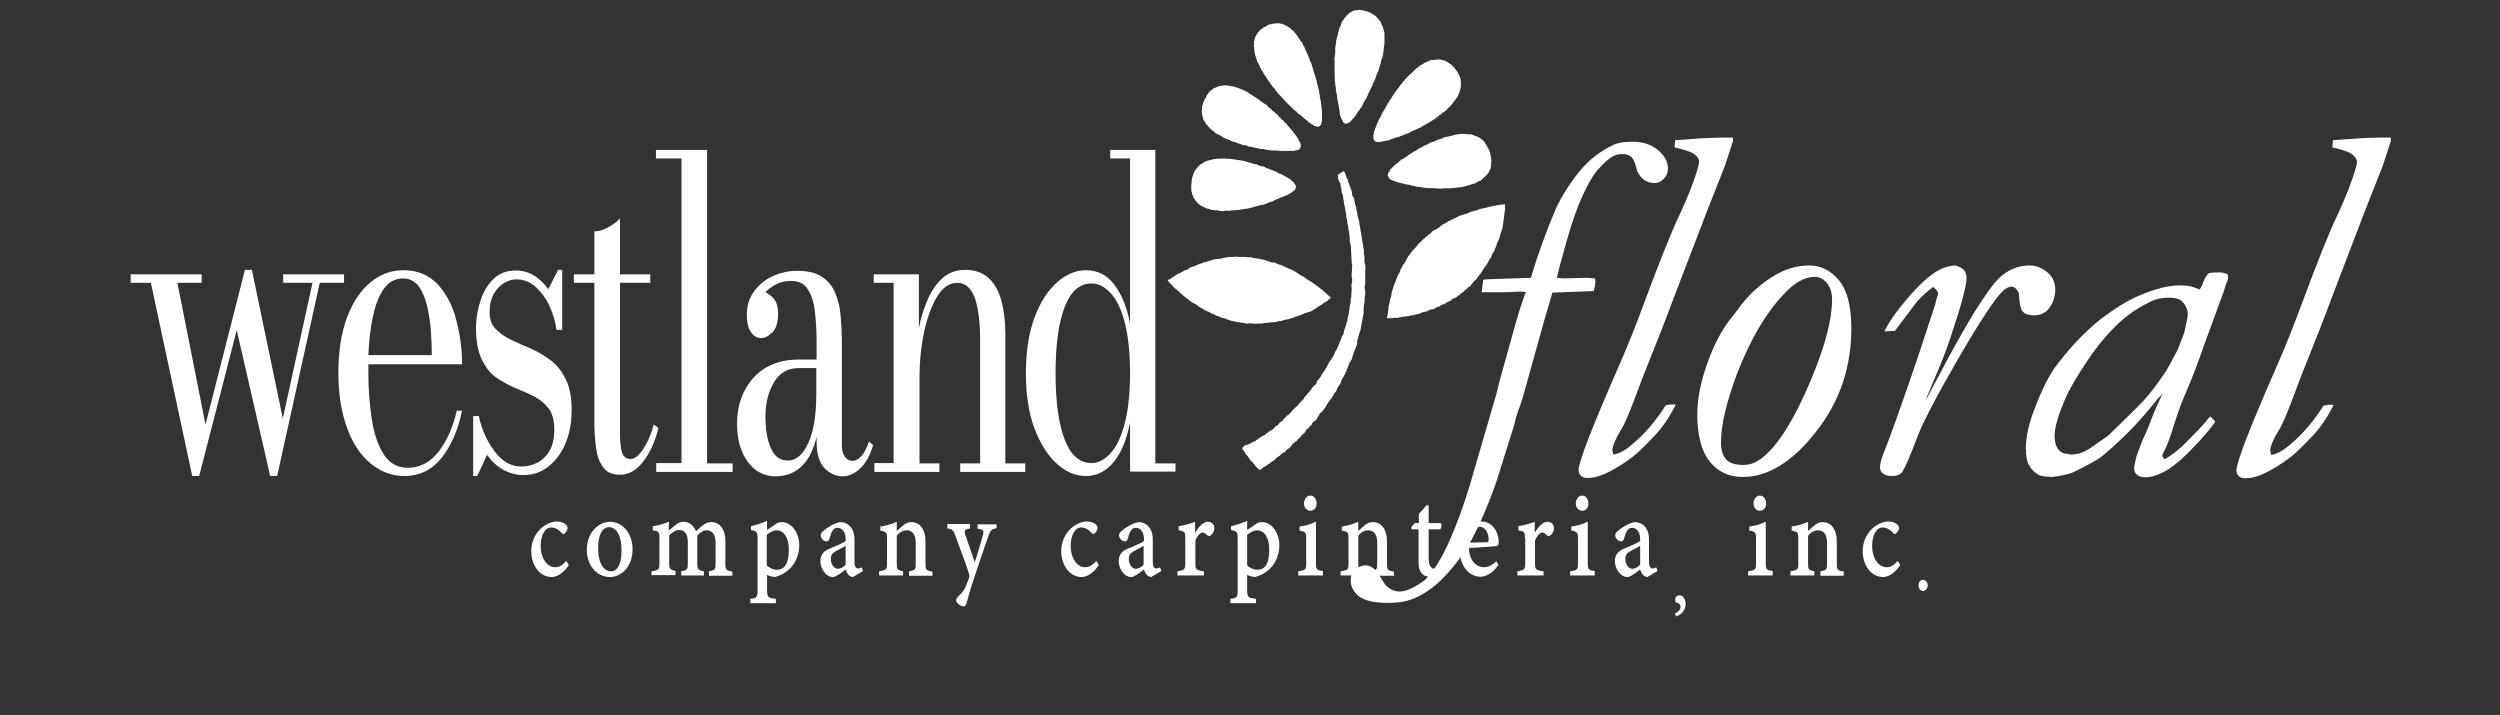
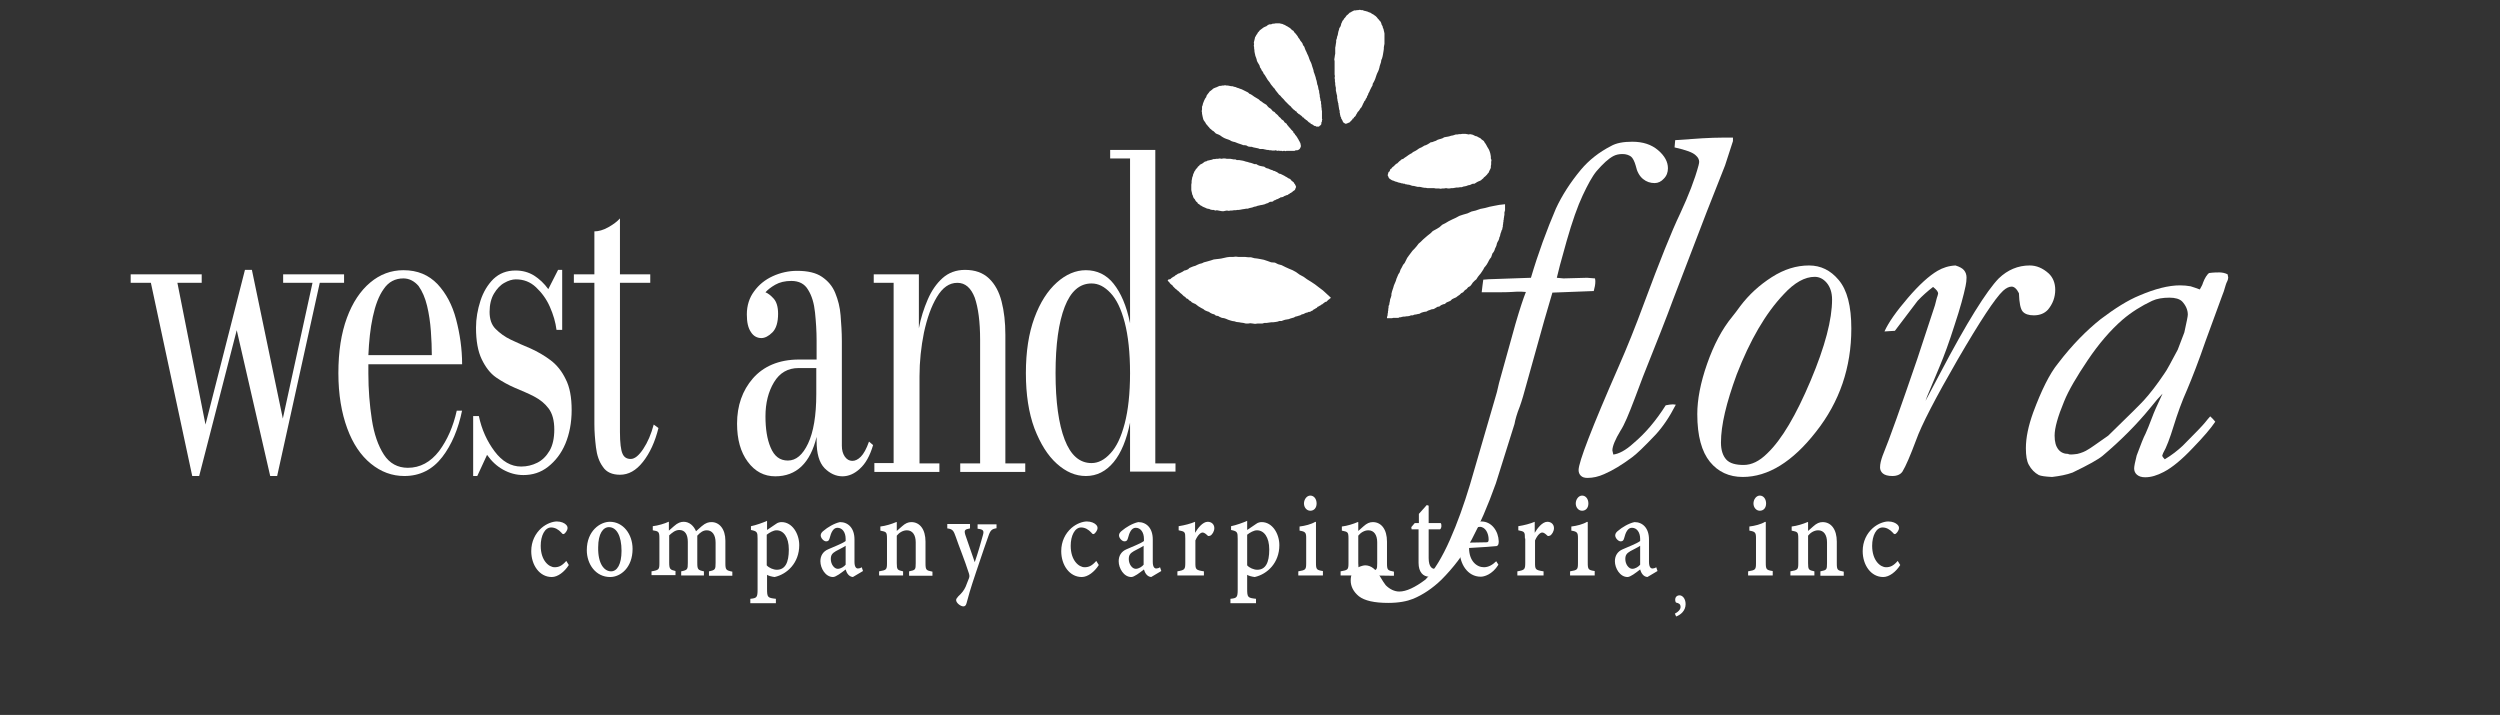
<svg xmlns="http://www.w3.org/2000/svg" version="1.1" id="working" x="0px" y="0px" viewBox="0 0 792 226.5" style="enable-background:new 0 0 792 226.5;" xml:space="preserve">
  <rect x="0" y="0" width="792" height="226.5" fill="#333333" stroke="none" />
  <style type="text/css">
	.st0{fill:#FFFFFF;}
	.st1{fill-rule:evenodd;clip-rule:evenodd;fill:#FFFFFF;}
</style>
  <g id="XMLID_22_">
    <g>
      <g>
        <path class="st0" d="M65.1,134.5l12.5-49h2.2l9.8,47.1l9.4-43h-9.3v-2.7H109v2.7h-7.7l-13.5,61.2h-2.2l-10.6-46.2l-11.9,46.2     h-2.2L47.8,89.6h-6.4v-2.7h22.5v2.7h-7.7L65.1,134.5z" />
        <path class="st0" d="M146.4,130c-1.2,5.9-3.3,10.9-6.3,14.8c-3.1,4-7.1,6-12,6c-3.9,0-7.4-1.3-10.6-3.9s-5.7-6.3-7.5-11.2     c-1.8-4.9-2.8-10.7-2.8-17.5s0.9-12.6,2.7-17.5c1.8-4.9,4.3-8.6,7.4-11.2c3.1-2.6,6.6-3.9,10.5-3.9c4.5,0,8,1.5,10.8,4.4     c2.7,2.9,4.7,6.6,5.9,11.2s1.9,9.3,1.9,14.2h-29.7c0,0.9,0,1.9,0,2.9c0,5.2,0.4,10,1.1,14.6c0.7,4.6,2,8.3,3.8,11.1     c1.8,2.8,4.4,4.2,7.6,4.2c3.9,0,7.2-1.8,9.9-5.3c2.6-3.5,4.5-7.8,5.6-12.8H146.4z M127.8,88.2c-2.6,0-4.7,1.1-6.2,3.3     c-1.6,2.2-2.7,5.2-3.5,8.9s-1.2,7.7-1.4,12.1h20.1c0-2.3-0.1-4.9-0.3-7.6c-0.2-2.8-0.6-5.5-1.2-8c-0.6-2.5-1.5-4.6-2.7-6.3     C131.3,89.1,129.7,88.2,127.8,88.2z" />
        <path class="st0" d="M151.2,150.8h-1.3v-19h1.8c0.9,4.3,2.6,8,5,11.2c2.4,3.2,5.2,4.8,8.4,4.8c1.8,0,3.5-0.4,5.1-1.2     c1.6-0.8,2.9-2.1,3.9-3.8c1-1.7,1.5-4,1.5-6.7c0-2.9-0.6-5.1-1.8-6.7s-2.7-2.8-4.6-3.8s-3.9-1.8-6-2.7c-2.1-0.9-4.1-2-6-3.3     s-3.4-3.3-4.6-5.8c-1.2-2.5-1.8-5.8-1.8-10c0-2.9,0.5-5.7,1.4-8.5c0.9-2.8,2.3-5.1,4.1-6.9c1.9-1.8,4.2-2.7,7-2.7     c2.2,0,4.1,0.5,5.9,1.6c1.7,1.1,3.2,2.5,4.5,4.3l3.1-6.1h1.3v19h-1.8c-0.3-2.4-1-4.8-2.1-7.3c-1.1-2.5-2.6-4.5-4.4-6.2     s-3.9-2.5-6.4-2.5c-1.1,0-2.4,0.4-3.6,1.1c-1.3,0.7-2.4,1.9-3.3,3.4c-0.9,1.5-1.4,3.5-1.4,5.8c0,2.3,0.6,4.1,1.9,5.4     c1.3,1.3,2.9,2.5,4.8,3.4s4.1,1.9,6.3,2.8c2.2,1,4.3,2.2,6.3,3.7c2,1.5,3.6,3.5,4.8,6c1.3,2.5,1.9,5.8,1.9,9.8     c0,4-0.7,7.6-2,10.7c-1.3,3.1-3.2,5.5-5.5,7.3c-2.3,1.8-4.9,2.6-7.8,2.6c-2.3,0-4.4-0.6-6.4-1.7c-2-1.1-3.7-2.7-5.1-4.7     L151.2,150.8z" />
        <path class="st0" d="M208.6,135.6c-1.1,4.4-2.7,7.9-4.9,10.7c-2.2,2.8-4.6,4.1-7.3,4.1c-2.4,0-4.3-0.8-5.4-2.5     c-1.2-1.6-1.9-3.7-2.2-6.2s-0.5-4.9-0.5-7.4V89.6h-6.5v-2.7h6.5V73.3c1.3,0,2.8-0.4,4.4-1.3s2.8-1.8,3.7-2.8v17.7h9.6v2.7h-9.6     v47.3c0,3.4,0.3,5.7,0.8,6.8c0.5,1.2,1.4,1.7,2.6,1.7c1.3,0,2.6-1.1,4-3.2c1.4-2.1,2.5-4.7,3.3-7.7L208.6,135.6z" />
-         <path class="st0" d="M207.8,146.7h8.1V50.2h-8.1v-2.7H224v99.3h8.1v2.7h-24.2V146.7z" />
        <path class="st0" d="M253.1,113.9h5.6v-6c0-3-0.2-6-0.5-8.9s-1-5.3-2.2-7.2c-1.1-1.9-2.9-2.8-5.3-2.8c-2,0-3.7,0.4-5.1,1.2     c-1.4,0.8-2.4,1.6-3.1,2.4c0.8,0.3,1.7,1,2.6,2c0.9,1,1.4,2.6,1.4,4.8c0,2.7-0.6,4.7-1.8,5.9c-1.2,1.2-2.4,1.8-3.5,1.8     c-1.3,0-2.5-0.6-3.3-1.9c-0.9-1.3-1.3-3.1-1.3-5.6c0-2.8,0.8-5.3,2.3-7.3c1.5-2.1,3.5-3.7,5.9-4.8s5-1.7,7.7-1.7     c3.4,0,6,0.6,7.9,1.9c1.9,1.3,3.3,2.9,4.2,5.1s1.5,4.5,1.7,7.1c0.2,2.6,0.4,5.3,0.4,8.1v33.2c0,1.4,0.3,2.5,0.9,3.4     c0.6,0.9,1.4,1.4,2.5,1.4c0.8,0,1.7-0.4,2.6-1.3c0.9-0.9,1.8-2.5,2.6-4.8l1.3,1.1c-1,3.4-2.4,5.9-4.2,7.5     c-1.7,1.6-3.6,2.4-5.5,2.4c-2.1,0-4-0.9-5.7-2.6c-1.7-1.8-2.5-4.6-2.5-8.7v-1.2c-2,8.3-6.4,12.5-13.1,12.5     c-3.5,0-6.4-1.5-8.7-4.6c-2.3-3.1-3.4-7.1-3.4-12.1c0-5.7,1.7-10.5,5-14.3S246.7,113.9,253.1,113.9z M249.6,145.9     c2.6,0,4.7-1.8,6.4-5.4c1.7-3.6,2.6-8.8,2.6-15.7v-8.2h-5.6c-3.4,0-6,1.5-7.8,4.5c-1.8,3-2.7,6.6-2.7,10.8c0,3.9,0.5,7.2,1.6,9.8     C245.3,144.6,247.1,145.9,249.6,145.9z" />
        <path class="st0" d="M276.8,146.7h6.3V89.6h-6.3v-2.7h14.3v17.1c0.6-3.3,1.6-6.3,2.8-9.1s2.8-5.1,4.7-6.8     c1.9-1.7,4.3-2.6,7.1-2.6c3.2,0,5.7,0.9,7.6,2.7c1.9,1.8,3.2,4.2,4,7.3c0.8,3.1,1.2,6.6,1.2,10.6v40.7h6.3v2.7h-20.6v-2.7h6.3     v-39.2c0-5.7-0.6-10.1-1.7-13.3c-1.2-3.1-3-4.7-5.5-4.7c-2.6,0-4.7,1.5-6.5,4.5c-1.8,3-3.1,6.7-4.1,11.3     c-0.9,4.5-1.4,9.1-1.4,13.8v27.6h6.3v2.7h-20.6V146.7z" />
        <path class="st0" d="M372.4,146.7v2.7H358v-15.5c-1.1,5.4-2.8,9.6-5.2,12.5s-5.3,4.4-8.8,4.4c-3.3,0-6.3-1.3-9.2-3.9     c-2.9-2.6-5.2-6.3-7.1-11.2c-1.8-4.9-2.7-10.7-2.7-17.5s0.9-12.6,2.7-17.5s4.2-8.6,7.1-11.2c2.9-2.6,6-3.9,9.2-3.9     c3.5,0,6.5,1.4,8.8,4.3s4.1,7,5.2,12.5V50.2h-6.3v-2.7h14.3v99.3H372.4z M358,118.2c0-6.5-0.6-11.9-1.7-16.1s-2.6-7.3-4.5-9.3     c-1.9-2-3.8-3-6-3c-3.8,0-6.6,2.5-8.5,7.4c-1.9,4.9-2.9,11.9-2.9,21c0,9.1,1,16.2,2.9,21.1s4.7,7.4,8.5,7.4c2.1,0,4.1-1,6-3.1     c1.9-2,3.4-5.2,4.5-9.4S358,124.7,358,118.2z" />
      </g>
    </g>
    <g>
      <g>
        <path class="st0" d="M430.1,179.8c1.1-0.5,1.9-0.7,2.4-0.7c1.8,0,3.4,1.2,4.8,3.7c0.6,1.1,1.2,1.9,1.7,2.6c1.3,1.3,2.8,2,4.3,2     c2.2,0,5-1.3,8.3-3.8c2.8-2.9,5.3-7.1,7.7-12.5c2.4-5.4,4.5-11.3,6.4-17.6l7.8-26.8c0.5-1.6,1-3.4,1.4-5.4l5.2-18.7     c1.4-4.8,2.5-8.1,3.3-10.1c-1-0.1-1.7-0.1-2.1-0.1c-0.4,0-1.2,0-2.5,0.1c-1.3,0.1-4.4,0.1-9.4,0.1c0.2-1.5,0.3-2.8,0.5-4     c1.1-0.1,2.3-0.2,3.6-0.2l11.5-0.4c2.3-7.8,5-15.1,7.9-21.9c1.9-4.1,4.5-8.2,7.9-12.3c2.6-3.1,5.8-5.6,9.5-7.5     c1.7-1,4-1.4,6.8-1.4c3.4,0,6.1,0.9,8.2,2.7c2.1,1.8,3.1,3.7,3.1,5.7c0,1.3-0.4,2.4-1.3,3.3c-0.8,0.9-1.8,1.4-2.9,1.4     c-1.4,0-2.6-0.4-3.7-1.3c-1.1-0.9-1.9-2.3-2.3-4.2c-0.4-1.4-0.9-2.4-1.5-2.9c-0.7-0.5-1.6-0.8-2.7-0.8c-1.1,0-2,0.2-2.8,0.6     c-1.6,0.8-3.4,2.5-5.4,4.8c-1.4,1.7-2.8,4.3-4.4,7.7c-1.6,3.4-3.3,8.2-5.1,14.5c-1.8,6.3-2.8,10.2-3.1,11.6l2.1,0.2l7.5-0.2     c0.3,0,1.1,0.1,2.5,0.2c0.1,0.5,0.1,0.8,0.1,1.1c0,0.8-0.2,1.8-0.5,2.9l-13.1,0.5l-2.6,8.9l-6.7,24c-0.4,1.3-0.7,2.3-1,3.1     c-1,2.5-1.5,4.4-1.7,5.6l-5.9,18.8c-2.6,7.3-5.2,13.2-7.7,17.9c-2.6,4.7-5.8,8.9-9.6,12.7c-2.8,2.7-5.8,4.7-8.9,6     c-2,0.8-4.6,1.3-7.9,1.3c-4.4,0-7.5-0.7-9.3-2.1c-1.7-1.4-2.6-3.1-2.6-5C427.9,182,428.6,180.6,430.1,179.8z" />
        <path class="st0" d="M530.5,46.7l0.2-2.3c6.5-0.5,11.4-0.8,14.8-0.8h3.5v1.1l-2.5,7.7c-0.1,0.2-2,5.1-5.8,14.7L530,95     c-1.9,5.2-5.1,13.3-9.5,24.3l-2.6,6.9c-1.9,5-3.3,8.4-4.5,10.2c-1.7,2.8-2.6,5-2.6,6.3l0.3,1.3c1.7-0.2,3.9-1.3,6.4-3.6     c3.7-3.1,7.1-7.1,10.2-12c1-0.2,1.7-0.3,2.3-0.3l0.9,0.1c-2,3.9-4.1,7-6.4,9.5c-3.6,3.8-6.1,6.2-7.5,7.2c-3.1,2.3-6,4.1-8.8,5.3     c-1.8,0.8-3.5,1.2-5.3,1.2c-0.9,0-1.6-0.2-2.1-0.7c-0.5-0.5-0.7-1.1-0.7-1.8c0-2.5,4.2-13.4,12.7-32.8c2.6-5.9,5.3-12.6,8.1-20.2     c4.9-13.2,8.7-22.7,11.4-28.3c2.6-5.6,4.6-10.7,5.8-15.2c0.1-0.5,0.2-0.8,0.2-1.1c0-0.8-0.4-1.5-1.1-2.1     C536.3,48.3,534.1,47.5,530.5,46.7z" />
        <path class="st0" d="M586.5,104.1c0,12.3-3.7,23.2-11.2,32.7c-7.4,9.5-15.2,14.3-23.2,14.3c-4.3,0-7.8-1.6-10.4-4.8     c-2.6-3.2-4-8.2-4-15.1c0-4.6,1-9.9,3.1-15.9c2.1-6,4.7-11,8-15c0.7-0.9,1.6-2,2.5-3.3c2.8-3.7,6.1-6.7,10-9.2     c3.9-2.5,7.8-3.7,11.8-3.7c3.7,0,6.8,1.5,9.4,4.6C585.2,91.9,586.5,97,586.5,104.1z M545.2,140.2c0,2.4,0.6,4.2,1.7,5.4     c1.1,1.2,3,1.7,5.5,1.7c2.5,0,5-1.2,7.5-3.7c4.6-4.4,9.1-12.1,13.7-23c4.6-10.9,6.8-19.4,6.8-25.7c0-2.2-0.6-4-1.7-5.3     c-1.1-1.3-2.4-1.9-3.8-1.9c-3.1,0-6.4,1.8-9.8,5.5c-5.8,6.1-10.7,14.6-14.9,25.4C546.9,127.6,545.2,134.7,545.2,140.2z" />
        <path class="st0" d="M612.4,90.9c-1.7,1.3-3.4,2.8-4.9,4.4c-0.4,0.5-2.8,3.7-7.2,9.5l-3.3,0.2c1.3-2.9,3.8-6.4,7.4-10.6     c3.6-4.2,6.7-7,9.4-8.6c1.7-1,3.6-1.6,5.7-1.7c1.3,0.4,2.2,0.9,2.7,1.5c0.5,0.6,0.8,1.4,0.8,2.3c0,0.9-0.1,1.8-0.3,2.7     c-0.6,2.9-1.7,7-3.5,12.4c-1.7,5.4-3.3,9.7-4.6,12.8l-4.1,9.8L610,127c0.7-1.3,2.2-4.1,4.5-8.5c8.6-16.4,14.9-26.4,18.7-30.3     c2.8-2.7,6.1-4.1,9.8-4.1c2.1,0,4.1,0.8,6,2.5c1.4,1.3,2.1,3.1,2.1,5.2c0,2.4-0.8,4.5-2.3,6.3c-1.1,1.2-2.6,1.8-4.5,1.8     c-1.6,0-2.8-0.4-3.5-1.2c-0.7-0.8-1.1-2.7-1.2-5.8c-0.7-1.4-1.5-2.1-2.3-2.1c-0.8,0-1.7,0.4-2.7,1.3c-2.5,2.3-7.3,9.6-14.4,21.8     c-7.1,12.3-11.5,20.8-13.2,25.6c-1.8,4.8-3.2,8.1-4.3,9.9c-0.6,0.9-1.7,1.4-3.2,1.4c-1.4,0-2.4-0.3-3-0.8     c-0.6-0.5-0.9-1.2-0.9-1.9c0-1.1,0.3-2.3,0.8-3.7c2.3-5.6,5.9-15.8,11-30.7l5.6-17c0.4-1.5,0.6-2.5,0.8-2.9L614,93     C614,92.4,613.5,91.8,612.4,90.9z" />
        <path class="st0" d="M696.9,91.7c0.5-0.9,0.9-1.6,1-2.1c0.6-1.6,1.3-2.6,1.9-3.1c1.5-0.2,2.6-0.2,3.3-0.2c0.9,0,1.8,0.2,2.6,0.6     l0.2,1c0,0.3-0.1,0.8-0.4,1.4c-0.2,0.3-0.5,1.3-1,3l-0.6,1.6l-5.2,14.2c-2.2,6.4-4.2,11.5-5.8,15.3c-1.7,3.8-3.1,7.7-4.3,11.6     c-1.2,3.9-2.3,6.8-3.3,8.5l-0.3,0.8c0,0.3,0.3,0.7,0.8,1.2c2.2-1.3,4.1-2.8,5.7-4.3c4-4,6.3-6.4,7.1-7.4c0.5-0.7,1.1-1.3,1.6-1.9     c0.6,0.5,1.1,1.1,1.6,1.7c-1.4,2.1-3.8,4.9-7.2,8.4c-3.3,3.5-6.4,6.1-9.1,7.5c-2.1,1.1-4,1.7-5.9,1.7c-1.2,0-2-0.3-2.6-0.8     c-0.6-0.5-0.9-1.2-0.9-2c0-0.7,0.3-2.1,0.8-4.1c1.3-3.5,2.2-5.8,2.8-6.9c0.5-1.1,1.2-2.8,2.1-5.2c0.5-1.4,1.6-3.9,3.3-7.5     c-1,1-2.3,2.5-3.8,4.4c-4.4,5.4-9.5,10.5-15.2,15.3c-1.3,1.1-4.5,2.9-9.5,5.3c-1.9,0.7-4,1.1-6.5,1.4c-2.1-0.1-3.5-0.3-4.2-0.6     c-1.3-0.7-2.4-1.8-3.2-3.3c-0.6-1.1-0.9-2.8-0.9-5.2c0-3.4,0.8-7.1,2.3-11.3c2.6-7,5.2-12.3,7.9-15.6c4.5-5.9,9.1-10.5,13.5-14     c4.5-3.4,8.6-6,12.3-7.5c4.9-2.1,9.2-3.2,12.8-3.2c1.2,0,2.3,0.1,3.4,0.3C694.9,91,695.9,91.3,696.9,91.7z M658.1,143.8     c1.3-0.3,2.5-0.8,3.4-1.4c0.6-0.3,2.7-1.8,6.4-4.4c6.7-6.5,10.4-10.2,11.3-11.2c1.9-2.1,4.1-4.9,6.5-8.5c0.7-0.9,2-3.4,4.2-7.5     l2.1-5.5c0.7-3.2,1.1-5.1,1.1-5.6c0-1.5-0.6-2.9-1.8-4.2c-0.8-0.8-2.2-1.2-4-1.2c-2.1,0-4,0.3-5.5,1c-3.4,1.6-6.6,3.6-9.4,6     c-3.8,3.3-7.5,7.6-11,12.8c-3.5,5.2-6.1,9.6-7.5,13.1c-2,4.8-3,8.4-3,10.8c0,2,0.4,3.4,1.2,4.4s1.9,1.4,3.1,1.4     C655.5,144.1,656.6,144,658.1,143.8z" />
-         <path class="st0" d="M738.9,46.7l0.2-2.3c6.5-0.5,11.4-0.8,14.8-0.8h3.5v1.1l-2.5,7.7c-0.1,0.2-2,5.1-5.8,14.7l-10.7,28     c-1.9,5.2-5.1,13.3-9.5,24.3l-2.6,6.9c-1.9,5-3.3,8.4-4.5,10.2c-1.7,2.8-2.6,5-2.6,6.3l0.3,1.3c1.7-0.2,3.9-1.3,6.4-3.6     c3.7-3.1,7.1-7.1,10.2-12c1-0.2,1.7-0.3,2.3-0.3l0.9,0.1c-2,3.9-4.1,7-6.4,9.5c-3.6,3.8-6.1,6.2-7.5,7.2c-3.1,2.3-6,4.1-8.8,5.3     c-1.8,0.8-3.5,1.2-5.3,1.2c-0.9,0-1.6-0.2-2.1-0.7c-0.5-0.5-0.7-1.1-0.7-1.8c0-2.5,4.2-13.4,12.7-32.8c2.6-5.9,5.3-12.6,8.1-20.2     c4.9-13.2,8.7-22.7,11.4-28.3c2.6-5.6,4.6-10.7,5.8-15.2c0.1-0.5,0.2-0.8,0.2-1.1c0-0.8-0.4-1.5-1.1-2.1     C744.7,48.3,742.5,47.5,738.9,46.7z" />
      </g>
    </g>
    <g>
      <path class="st0" d="M180.2,179c-1.4,2.2-3.5,3.8-5.4,3.8c-3.9,0-6.5-3.8-6.5-8.2c0-3.1,1.3-5.6,3.2-7.3c1.7-1.5,3.7-2.1,4.9-2.1    c1.4,0,2.4,0.5,2.9,1c0.4,0.4,0.5,0.7,0.5,1.1c0,0.8-0.9,1.9-1.3,1.9c-0.2,0-0.4-0.1-0.6-0.4c-1-1.1-2.1-1.7-3.3-1.7    c-2,0-3.3,2.6-3.3,5.8c0,4.7,2.6,6.8,4.4,6.8c1.3,0,2.3-0.4,3.7-2L180.2,179z" />
      <path class="st0" d="M193.2,165.3c4.2,0,7.2,3.9,7.2,8.6c0,5.9-3.8,8.9-7.1,8.9c-4.6,0-7.4-4.1-7.4-8.5    C185.9,168.1,190.2,165.3,193.2,165.3z M192.9,167c-1.8,0-3.4,2-3.4,6.4c-0.1,5.2,1.9,7.6,4.1,7.6c1.9,0,3.3-2.2,3.3-6.5    C196.9,169.7,195.3,167,192.9,167z" />
      <path class="st0" d="M224.6,182.3V181c2-0.4,2.1-0.6,2.1-2.7v-6.4c0-2.5-1.1-3.9-2.8-3.9c-1.1,0-2,0.6-3,1.7c0,0.3,0,0.5,0,0.9    v7.7c0,2.1,0.2,2.3,2.1,2.7v1.3h-7.2V181c2-0.4,2.1-0.6,2.1-2.7v-6.6c0-2.4-0.9-3.8-2.7-3.8c-1.3,0-2.3,0.9-3.2,1.7v8.6    c0,2.1,0.3,2.3,2,2.7v1.3h-7.6V181c2.4-0.4,2.5-0.6,2.5-2.7v-7.8c0-2.1-0.3-2.2-2.1-2.5v-1.3c1.7-0.2,3.7-0.8,5-1.4h0.1v2.8    l1.6-1.4c1.2-1.1,2.2-1.4,3.1-1.4c1.8,0,3.2,1.3,3.9,3l1.8-1.6c1.3-1.1,2.2-1.3,3.1-1.3c2.5,0,4.4,2.2,4.4,5.9v7.1    c0,2.1,0.2,2.3,2.2,2.7v1.3H224.6z" />
      <path class="st0" d="M245.8,166c0.6-0.5,1.4-0.6,1.8-0.6c3.4,0,5.6,3.7,5.6,7.3c0,5.6-3.8,9.2-7.8,10.1c-0.9-0.1-2-0.4-2.4-0.7    v4.4c0,2.8,0.2,2.9,2.8,3.2v1.4h-8.1v-1.4c2-0.2,2.3-0.4,2.3-2.9v-16.1c0-2.1-0.1-2.4-2.1-2.8v-1.2c1.5-0.3,3.8-1.1,5.1-1.7v2.9    L245.8,166z M242.9,179.1c0.7,0.8,2.1,1.4,3.2,1.4c2.6,0,3.8-2.2,3.8-6.4c0-4-1.7-6.1-3.9-6.1c-1,0-2.2,0.7-3.1,1.4V179.1z" />
      <path class="st0" d="M270.2,182.8c-1.3-0.1-2-1.3-2.3-2.4c-1.4,1.1-3.1,2.4-4,2.4c-2.4,0-4-2.8-4-5c0-1.7,0.8-3.1,2.5-3.8    c1.7-0.8,4.3-1.7,5.5-2.6v-0.7c0-2-1-3.5-2.6-3.5c-1.3,0-2,1.4-2.5,3.4c-0.2,0.7-0.5,0.9-1.1,0.9c-0.7,0-1.7-1-1.7-1.9    c0-0.6,0.4-1.1,1.1-1.6c0.9-0.8,3.1-2.2,5-2.6c2.6,0,4.6,1.9,4.6,5.5v7.1c0,1.7,0.6,2.1,1.1,2.1c0.3,0,0.8-0.1,1.2-0.4l0.4,1.2    L270.2,182.8z M267.9,172.9c-0.7,0.5-2.4,1.3-3.1,1.7c-1.2,0.7-1.6,1.3-1.6,2.5c0,1.7,1.1,3.1,2.2,3.1c1,0,2-0.7,2.5-1.3V172.9z" />
      <path class="st0" d="M288,182.3V181c2-0.4,2.1-0.5,2.1-2.6v-6.6c0-2.3-1-3.8-2.8-3.8c-1.3,0-2.5,0.8-3.2,1.7v8.7    c0,2.1,0.2,2.2,2,2.6v1.3h-7.6V181c2.3-0.4,2.5-0.5,2.5-2.6v-7.7c0-2.2-0.2-2.2-2.1-2.6v-1.3c1.7-0.2,3.6-0.8,5-1.4h0.2v2.8    l1.7-1.5c1-0.9,1.9-1.3,2.9-1.3c2.7,0,4.5,2.3,4.5,6.2v6.8c0,2.2,0.2,2.3,2.2,2.7v1.3H288z" />
      <path class="st0" d="M315.8,167.3c-1.5,0.3-2,0.5-2.7,2.6c-0.8,2.1-1.6,4.7-3.8,11.1c-2,5.9-2.6,8.2-3.1,10.1c-0.2,0.8-0.6,1-1,1    c-0.9,0-2.3-1.1-2.3-2c0-0.4,0.3-0.7,0.7-1.2c1.1-1,1.8-1.9,2.3-3c0.5-1.2,0.9-2.3,1.1-2.8c0.2-0.5,0.1-1-0.1-1.6    c-1.3-4.1-3.2-8.7-4.1-11.4c-0.7-2-1-2.5-2.7-2.7v-1.4h7.2v1.4c-1.7,0.3-1.9,0.6-1.5,2l3,8.7c0.9-2.6,2-6.3,2.6-8.6    c0.4-1.4,0.1-1.8-1.7-2v-1.4h6V167.3z" />
      <path class="st0" d="M348.1,179c-1.4,2.2-3.5,3.8-5.4,3.8c-3.9,0-6.5-3.8-6.5-8.2c0-3.1,1.3-5.6,3.2-7.3c1.7-1.5,3.7-2.1,4.9-2.1    c1.4,0,2.4,0.5,2.9,1c0.4,0.4,0.5,0.7,0.5,1.1c0,0.8-0.9,1.9-1.3,1.9c-0.2,0-0.4-0.1-0.6-0.4c-1-1.1-2.1-1.7-3.3-1.7    c-2,0-3.3,2.6-3.3,5.8c0,4.7,2.6,6.8,4.4,6.8c1.3,0,2.3-0.4,3.7-2L348.1,179z" />
      <path class="st0" d="M364.7,182.8c-1.3-0.1-2-1.3-2.3-2.4c-1.4,1.1-3.1,2.4-4,2.4c-2.4,0-4-2.8-4-5c0-1.7,0.8-3.1,2.5-3.8    c1.7-0.8,4.3-1.7,5.5-2.6v-0.7c0-2-1-3.5-2.6-3.5c-1.3,0-2,1.4-2.5,3.4c-0.2,0.7-0.5,0.9-1.1,0.9c-0.7,0-1.7-1-1.7-1.9    c0-0.6,0.4-1.1,1.1-1.6c0.9-0.8,3.1-2.2,5-2.6c2.6,0,4.6,1.9,4.6,5.5v7.1c0,1.7,0.6,2.1,1.1,2.1c0.3,0,0.8-0.1,1.2-0.4l0.4,1.2    L364.7,182.8z M362.3,172.9c-0.7,0.5-2.4,1.3-3.1,1.7c-1.2,0.7-1.6,1.3-1.6,2.5c0,1.7,1.1,3.1,2.2,3.1c1,0,2-0.7,2.5-1.3V172.9z" />
      <path class="st0" d="M375.5,170.6c0-2.1-0.1-2.2-2.1-2.6v-1.3c1.9-0.3,3.8-0.8,5.2-1.4v3.5c0.8-1.4,2.4-3.5,4-3.5    c1.3,0,2.1,0.9,2.1,2c0,1.1-0.7,2-1.1,2.3c-0.4,0.2-0.8,0.3-1,0.1c-0.5-0.5-1.1-1-1.6-1s-1.4,0.5-2.3,2.5v7.1    c0,2.1,0.1,2.3,2.7,2.7v1.3H373V181c2.3-0.4,2.5-0.6,2.5-2.7V170.6z" />
      <path class="st0" d="M397.9,166c0.6-0.5,1.4-0.6,1.8-0.6c3.4,0,5.6,3.7,5.6,7.3c0,5.6-3.8,9.2-7.8,10.1c-0.9-0.1-2-0.4-2.4-0.7    v4.4c0,2.8,0.2,2.9,2.8,3.2v1.4h-8.1v-1.4c2-0.2,2.3-0.4,2.3-2.9v-16.1c0-2.1-0.1-2.4-2.1-2.8v-1.2c1.5-0.3,3.8-1.1,5.1-1.7v2.9    L397.9,166z M395.1,179.1c0.7,0.8,2.1,1.4,3.2,1.4c2.6,0,3.8-2.2,3.8-6.4c0-4-1.7-6.1-3.9-6.1c-1,0-2.2,0.7-3.1,1.4V179.1z" />
      <path class="st0" d="M416.9,178.3c0,2.1,0.2,2.3,2.2,2.6v1.4h-7.8V181c2.3-0.4,2.5-0.5,2.5-2.6v-8c0-1.7-0.3-2-2.1-2.3v-1.3    c1.7-0.2,3.7-0.7,5-1.5l0.2,0.1V178.3z M415.1,157c1.2,0,2,1.1,2,2.5s-0.8,2.3-2,2.3c-1.1,0-2-1-2-2.3S414,157,415.1,157z" />
-       <path class="st0" d="M434.2,182.3V181c2-0.4,2.1-0.5,2.1-2.6v-6.6c0-2.3-1-3.8-2.8-3.8c-1.3,0-2.5,0.8-3.2,1.7v8.7    c0,2.1,0.2,2.2,2,2.6v1.3h-7.6V181c2.3-0.4,2.5-0.5,2.5-2.6v-7.7c0-2.2-0.2-2.2-2.1-2.6v-1.3c1.7-0.2,3.6-0.8,5-1.4h0.2v2.8    l1.7-1.5c1-0.9,1.9-1.3,2.9-1.3c2.7,0,4.5,2.3,4.5,6.2v6.8c0,2.2,0.2,2.3,2.2,2.7v1.3H434.2z" />
+       <path class="st0" d="M434.2,182.3V181c2-0.4,2.1-0.5,2.1-2.6v-6.6c0-2.3-1-3.8-2.8-3.8c-1.3,0-2.5,0.8-3.2,1.7v8.7    c0,2.1,0.2,2.2,2,2.6v1.3h-7.6V181c2.3-0.4,2.5-0.5,2.5-2.6v-7.7c0-2.2-0.2-2.2-2.1-2.6v-1.3c1.7-0.2,3.6-0.8,5-1.4h0.2v2.8    l1.7-1.5c1-0.9,1.9-1.3,2.9-1.3c2.7,0,4.5,2.3,4.5,6.2v6.8c0,2.2,0.2,2.3,2.2,2.7v1.3z" />
      <path class="st0" d="M454.3,182.3c-0.6,0.3-1.1,0.4-1.5,0.4c-2,0-3.4-1.5-3.4-4.4v-10.6h-2.2l-0.1-0.7l1.1-1.3h1.3v-2.9l2.5-2.8    l0.6,0.2v5.5h3.8c0.4,0.4,0.3,1.7-0.2,2h-3.6v9.1c0,2.9,1.2,3.4,1.8,3.4c0.7,0,1.3-0.2,2-0.7l0.4,1.4L454.3,182.3z" />
      <path class="st0" d="M474.7,178.9c-2,3.2-4.6,3.8-5.6,3.8c-4.2,0-6.7-4.1-6.7-8.4c0-5,3.3-9.1,6.9-9.1c3.3,0,5.4,3.1,5.5,6.3    c0,0.9-0.2,1.4-0.7,1.5c-0.6,0.1-5,0.4-8.7,0.6c0,4.1,2.4,6.1,4.7,6.1c1.4,0,2.7-0.7,3.9-1.9L474.7,178.9z M470.9,171.8    c0.5,0,0.7-0.2,0.7-0.9c0-1.9-1-4-2.8-4c-1.4,0-3,1.6-3.2,5L470.9,171.8z" />
      <path class="st0" d="M483.1,170.6c0-2.1-0.1-2.2-2.1-2.6v-1.3c1.9-0.3,3.8-0.8,5.2-1.4v3.5c0.8-1.4,2.4-3.5,4-3.5    c1.3,0,2.1,0.9,2.1,2c0,1.1-0.7,2-1.1,2.3c-0.4,0.2-0.8,0.3-1,0.1c-0.5-0.5-1.1-1-1.6-1s-1.4,0.5-2.3,2.5v7.1    c0,2.1,0.1,2.3,2.7,2.7v1.3h-8.3V181c2.3-0.4,2.5-0.6,2.5-2.7V170.6z" />
      <path class="st0" d="M503,178.3c0,2.1,0.2,2.3,2.2,2.6v1.4h-7.8V181c2.3-0.4,2.5-0.5,2.5-2.6v-8c0-1.7-0.3-2-2.1-2.3v-1.3    c1.7-0.2,3.7-0.7,5-1.5l0.2,0.1V178.3z M501.2,157c1.2,0,2,1.1,2,2.5s-0.8,2.3-2,2.3c-1.1,0-2-1-2-2.3S500.1,157,501.2,157z" />
      <path class="st0" d="M521.9,182.8c-1.3-0.1-2-1.3-2.3-2.4c-1.4,1.1-3.1,2.4-4,2.4c-2.4,0-4-2.8-4-5c0-1.7,0.8-3.1,2.5-3.8    c1.7-0.8,4.3-1.7,5.5-2.6v-0.7c0-2-1-3.5-2.6-3.5c-1.3,0-2,1.4-2.5,3.4c-0.2,0.7-0.5,0.9-1.1,0.9c-0.7,0-1.7-1-1.7-1.9    c0-0.6,0.4-1.1,1.1-1.6c0.9-0.8,3.1-2.2,5-2.6c2.6,0,4.6,1.9,4.6,5.5v7.1c0,1.7,0.6,2.1,1.1,2.1c0.3,0,0.8-0.1,1.2-0.4l0.4,1.2    L521.9,182.8z M519.6,172.9c-0.7,0.5-2.4,1.3-3.1,1.7c-1.2,0.7-1.6,1.3-1.6,2.5c0,1.7,1.1,3.1,2.2,3.1c1,0,2-0.7,2.5-1.3V172.9z" />
      <path class="st0" d="M530.6,194.4c1-0.5,1.8-1.3,1.8-2.1c0-1-0.6-1.2-1.4-1.4c-0.1,0-0.3-0.4-0.3-0.9c0-0.8,0.5-1.4,1.4-1.4    c0.8,0,1.9,0.9,1.9,2.8c0,2.1-1.6,3.4-3,3.9L530.6,194.4z" />
      <path class="st0" d="M559.4,178.3c0,2.1,0.2,2.3,2.2,2.6v1.4h-7.8V181c2.3-0.4,2.5-0.5,2.5-2.6v-8c0-1.7-0.3-2-2.1-2.3v-1.3    c1.7-0.2,3.7-0.7,5-1.5l0.2,0.1V178.3z M557.5,157c1.2,0,2,1.1,2,2.5s-0.8,2.3-2,2.3c-1.1,0-2-1-2-2.3S556.4,157,557.5,157z" />
      <path class="st0" d="M576.7,182.3V181c2-0.4,2.1-0.5,2.1-2.6v-6.6c0-2.3-1-3.8-2.8-3.8c-1.3,0-2.5,0.8-3.2,1.7v8.7    c0,2.1,0.2,2.2,2,2.6v1.3h-7.6V181c2.3-0.4,2.5-0.5,2.5-2.6v-7.7c0-2.2-0.2-2.2-2.1-2.6v-1.3c1.7-0.2,3.6-0.8,5-1.4h0.2v2.8    l1.7-1.5c1-0.9,1.9-1.3,2.9-1.3c2.7,0,4.5,2.3,4.5,6.2v6.8c0,2.2,0.2,2.3,2.2,2.7v1.3H576.7z" />
      <path class="st0" d="M602,179c-1.4,2.2-3.5,3.8-5.4,3.8c-3.9,0-6.5-3.8-6.5-8.2c0-3.1,1.3-5.6,3.2-7.3c1.7-1.5,3.7-2.1,4.9-2.1    c1.4,0,2.4,0.5,2.9,1c0.4,0.4,0.5,0.7,0.5,1.1c0,0.8-0.9,1.9-1.3,1.9c-0.2,0-0.4-0.1-0.6-0.4c-1-1.1-2.1-1.7-3.3-1.7    c-2,0-3.3,2.6-3.3,5.8c0,4.7,2.6,6.8,4.4,6.8c1.3,0,2.3-0.4,3.7-2L602,179z" />
-       <path class="st0" d="M609.2,187.2c-0.8,0-1.4-0.7-1.4-1.8c0-1,0.6-1.7,1.4-1.7c0.8,0,1.5,0.8,1.5,1.7    C610.7,186.5,610,187.2,609.2,187.2z" />
    </g>
    <g id="XMLID_54_">
      <g id="XMLID_67_">
        <g id="XMLID_71_">
          <polygon id="XMLID_72_" class="st1" points="439.4,100.9 439.4,100.7 439.4,100.4 439.5,100.2 439.6,99.8 439.6,99.4       439.7,99.1 439.7,98.7 439.8,98.3 439.8,97.9 439.9,97.4 439.9,96.9 440.1,96.6 440.2,95.9 440.3,95.5 440.4,94.8 440.6,94.3       440.8,93.6 440.8,93.1 441,92.3 441.2,91.7 441.4,91.1 441.6,90.4 441.9,89.7 442.2,89 442.4,88.3 442.7,87.6 443,86.9       443.4,86.3 443.7,85.4 444.1,84.7 444.5,83.9 445,83.3 445.4,82.5 445.8,81.7 446.3,81 446.9,80.2 447.5,79.4 448.1,78.8       448.8,78 449.4,77.2 450.1,76.6 450.8,75.9 451.6,75.2 452.3,74.6 453.2,73.9 453.9,73.2 455,72.6 456,72 456.9,71.2       457.9,70.7 458.9,70.1 460.1,69.5 461.2,69 462.3,68.4 463.5,68 464.9,67.6 466.2,67 467.5,66.7 468.9,66.2 470.4,65.9       471.9,65.5 473.4,65.2 475,64.9 476.8,64.7 476.8,64.8 476.8,65.1 476.8,65.5 476.8,65.8 476.8,66.1 476.8,66.7 476.7,66.8       476.7,67 476.6,67.3 476.6,67.5 476.6,67.9 476.6,68.2 476.5,68.4 476.5,68.7 476.4,69.2 476.4,69.5 476.3,69.8 476.3,70.2       476.2,70.6 476.2,70.9 476.1,71.4 476.1,71.8 476,72.1 475.9,72.7 475.7,73 475.6,73.4 475.4,73.9 475.3,74.3 475.2,74.8       475,75.2 474.9,75.7 474.7,76.2 474.4,76.7 474.2,77.2 474.1,77.7 473.9,78.2 473.6,78.8 473.5,79.2 473.2,79.8 472.8,80.3       472.6,80.9 472.4,81.5 472,82 471.7,82.5 471.4,83.1 471,83.8 470.7,84.2 470.2,84.8 469.9,85.4 469.5,86 469.1,86.6       468.6,87.2 468.2,87.7 467.7,88.5 467.2,88.9 466.6,89.5 466.2,90.1 465.8,90.6 465.1,91 464.6,91.6 464.1,91.9 463.5,92.6       462.9,92.9 462.4,93.4 461.8,93.8 461.3,94.2 460.6,94.5 460,94.8 459.5,95.3 458.8,95.6 458.3,95.8 457.7,96.3 457.2,96.4       456.5,96.7 456,97.1 455.4,97.2 454.9,97.5 454.2,97.9 453.5,98 453,98.2 452.4,98.4 451.9,98.7 451.2,98.8 450.8,98.9       450.2,99.1 449.7,99.4 449.1,99.5 448.7,99.6 448,99.7 447.6,99.9 447,99.9 446.5,100.1 445.9,100.2 445.6,100.2 445,100.3       444.6,100.3 444.1,100.4 443.8,100.5 443.4,100.5 443,100.7 442.6,100.7 442.4,100.7 441.9,100.7 441.7,100.7 441.4,100.7       441,100.8 440.8,100.8 440.5,100.8 440.2,100.8 440.1,100.8 439.7,100.8 439.6,100.8 439.4,100.8 439.4,100.9 439.4,100.9           " />
        </g>
        <g id="XMLID_68_">
          <polygon id="XMLID_69_" class="st1" points="369.8,88.9 370,88.8 370.2,88.5 370.5,88.5 370.8,88.4 371.1,88.1 371.4,87.9       371.7,87.7 372.1,87.5 372.4,87.2 372.8,87 373.2,86.7 373.6,86.6 374.2,86.3 374.6,86.1 375.2,85.7 375.7,85.6 376.4,85.3       376.8,84.9 377.5,84.6 378,84.4 378.7,84.2 379.3,83.9 380,83.6 380.8,83.4 381.4,83.1 382.2,82.9 382.9,82.7 383.6,82.5       384.5,82.2 385.3,82.1 386.2,82 386.9,81.9 387.8,81.7 388.7,81.5 389.5,81.4 390.6,81.4 391.5,81.3 392.4,81.4 393.4,81.4       394.5,81.4 395.4,81.5 396.3,81.5 397.4,81.8 398.3,81.9 399.4,82.1 400.4,82.3 401.6,82.7 402.7,83.1 403.9,83.2 404.9,83.7       406,84 407.2,84.6 408.3,85.1 409.5,85.6 410.6,86.2 411.7,87 413,87.7 414.1,88.5 415.4,89.3 416.6,90.1 417.9,91.1 419.1,92       420.3,93.1 421.6,94.3 421.6,94.4 421.3,94.6 421.1,94.8 420.8,95 420.6,95.2 420.2,95.6 420,95.6 419.8,95.7 419.5,95.9       419.4,96 419.1,96.2 418.9,96.4 418.6,96.5 418.4,96.7 418,96.9 417.7,97.1 417.4,97.2 417.2,97.5 416.8,97.7 416.5,97.9       416.1,98.1 415.8,98.4 415.5,98.5 415,98.8 414.6,98.8 414.2,99 413.7,99.1 413.3,99.3 412.9,99.5 412.4,99.6 411.9,99.9       411.5,100 410.9,100.2 410.4,100.3 409.9,100.6 409.5,100.7 408.8,100.9 408.3,101.1 407.7,101.2 407.1,101.3 406.5,101.5       406,101.7 405.3,101.7 404.7,101.9 404.1,102 403.3,102.1 402.7,102.1 402,102.2 401.3,102.3 400.6,102.3 399.9,102.5       399.1,102.5 398.4,102.5 397.6,102.6 396.9,102.5 396.1,102.4 395.4,102.5 394.7,102.5 393.9,102.3 393.1,102.2 392.6,102.1       391.7,102 391.1,101.8 390.4,101.7 389.7,101.5 389.1,101.3 388.4,101 387.8,100.8 387.1,100.7 386.4,100.4 385.9,100.1       385.2,100 384.7,99.6 384,99.4 383.4,99.1 383,98.8 382.4,98.6 381.7,98.3 381.2,97.9 380.6,97.6 380.1,97.3 379.6,97       379.1,96.6 378.7,96.3 378.2,96.1 377.6,95.8 377.2,95.4 376.8,95.2 376.3,94.7 375.8,94.5 375.5,94.1 375,93.8 374.6,93.4       374.4,93.2 373.9,92.8 373.6,92.5 373.3,92.2 373,92 372.7,91.7 372.4,91.5 372.1,91.2 371.9,91 371.6,90.7 371.5,90.5       371.3,90.3 371,90.1 370.8,89.9 370.6,89.7 370.5,89.5 370.4,89.4 370.1,89.1 370,89 369.9,88.8 369.8,88.9 369.8,88.9     " />
        </g>
      </g>
      <g id="XMLID_59_">
        <g id="XMLID_60_">
          <polygon id="XMLID_66_" class="st1" points="404.8,54.7 404.5,54.5 404.2,54.4 403.9,54.2 403.4,54.1 403.1,53.9 402.7,53.8       402.2,53.6 401.8,53.4 401.3,53.3 400.9,53.1 400.5,52.8 399.9,52.7 399.4,52.6 399,52.5 398.5,52.3 398,52 397.4,52       396.9,51.8 396.3,51.6 395.8,51.5 395.2,51.3 394.7,51.2 394.1,51 393.7,50.9 393.1,50.8 392.5,50.7 391.8,50.7 391.4,50.5       390.8,50.5 390.3,50.4 389.7,50.3 389.2,50.3 388.6,50.3 388.1,50.2 387.5,50.2 387,50.3 386.4,50.2 385.9,50.3 385.3,50.3       384.9,50.4 384.4,50.4 383.9,50.6 383.4,50.7 383,50.8 382.5,50.9 382.2,51.1 381.7,51.2 381.3,51.5 380.9,51.8 380.5,52       380.1,52.2 379.9,52.5 379.5,52.8 379.2,53.3 378.9,53.5 378.7,53.9 378.4,54.3 378.2,54.8 378,55.2 377.9,55.7 377.7,56.2       377.6,56.8 377.5,57.3 377.5,57.9 377.4,58.5 377.4,59.1 377.4,59.6 377.4,60.2 377.5,60.7 377.6,61.1 377.7,61.6 377.9,62       378,62.4 378.2,62.8 378.5,63.1 378.7,63.5 379,63.9 379.3,64.1 379.5,64.5 379.9,64.7 380.2,65 380.6,65.2 380.9,65.4       381.3,65.6 381.8,65.8 382.2,66 382.5,66.1 383.1,66.2 383.5,66.4 384,66.5 384.5,66.5 385,66.7 385.5,66.6 386,66.7       386.5,66.8 387.1,66.9 387.7,66.9 388.1,66.8 388.7,66.7 389.3,66.8 389.8,66.7 390.3,66.7 390.9,66.6 391.5,66.6 392,66.5       392.5,66.5 393.1,66.4 393.6,66.3 394.3,66.2 394.8,66.1 395.3,66.1 395.9,65.9 396.4,65.8 396.8,65.7 397.3,65.5 397.9,65.4       398.4,65.2 398.9,65.1 399.3,65 399.9,64.9 400.3,64.8 400.7,64.7 401.1,64.5 401.5,64.4 401.9,64.2 402.2,64 402.6,63.9       403,63.9 403.3,63.8 403.6,63.5 404,63.4 404.3,63.2 404.6,63.1 404.9,63 405.2,62.8 405.5,62.7 405.7,62.5 406,62.5       406.4,62.4 406.6,62.3 406.9,62.1 407.2,62 407.4,61.9 407.7,61.8 407.9,61.8 408.1,61.6 408.3,61.5 408.5,61.4 408.7,61.2       409,61.1 409.2,60.9 409.3,60.9 409.6,60.6 409.9,60.4 410.2,60.2 410.3,60 410.4,59.7 410.5,59.5 410.6,59.2 410.5,58.9       410.4,58.7 410.2,58.3 410,58.1 409.8,57.7 409.6,57.6 409.4,57.4 409.2,57.3 409,57 408.8,56.8 408.5,56.6 408.2,56.5       407.9,56.3 407.6,56.1 407.2,55.9 406.9,55.7 406.5,55.5 406.1,55.3 405.7,55.1 405.2,55 404.8,54.7 404.8,54.7     " />
          <polygon id="XMLID_65_" class="st1" points="408.3,40.2 408.1,39.9 407.8,39.6 407.6,39.2 407.3,39 406.9,38.7 406.7,38.3       406.3,38 406,37.8 405.6,37.3 405.2,37 404.9,36.6 404.6,36.3 404.1,35.9 403.8,35.5 403.2,35.2 402.9,34.8 402.5,34.4       402,34.1 401.6,33.7 401.2,33.2 400.7,32.9 400.2,32.6 399.7,32.2 399.2,31.9 398.8,31.5 398.3,31.2 397.8,30.9 397.3,30.6       396.9,30.3 396.3,29.9 395.8,29.7 395.4,29.3 394.8,29 394.4,28.8 393.8,28.5 393.4,28.3 392.8,28.1 392.3,27.9 391.9,27.8       391.5,27.6 391,27.5 390.4,27.3 390,27.3 389.5,27.2 389,27.1 388.6,27.1 388.1,27 387.6,27.1 387.2,27.1 386.8,27.2       386.4,27.2 385.9,27.4 385.5,27.6 385.2,27.7 384.7,27.9 384.3,28.1 384,28.4 383.6,28.7 383.2,29 383,29.3 382.6,29.8       382.3,30.2 382.1,30.8 381.8,31.2 381.5,31.8 381.3,32.3 381.1,32.8 381,33.3 380.8,33.8 380.8,34.2 380.8,34.7 380.7,35.2       380.8,35.7 380.8,36 380.9,36.5 381,37 381.1,37.4 381.2,37.8 381.4,38.2 381.7,38.6 381.9,38.9 382.1,39.3 382.4,39.6       382.7,40 383,40.3 383.3,40.7 383.7,41 384,41.3 384.5,41.6 384.8,41.9 385.2,42.3 385.7,42.5 386.2,42.7 386.7,43 387.1,43.3       387.6,43.6 388,43.8 388.5,44 389.1,44.2 389.6,44.4 390.1,44.7 390.7,44.9 391.2,45 391.7,45.2 392.2,45.4 392.8,45.6       393.4,45.8 393.9,46 394.4,46 394.9,46.1 395.4,46.4 396,46.5 396.5,46.5 397.1,46.7 397.6,46.8 398.1,46.9 398.6,47       399.1,47.2 399.6,47.2 400.1,47.2 400.5,47.3 401,47.4 401.4,47.5 401.8,47.5 402.2,47.6 402.7,47.6 403,47.7 403.4,47.7       403.8,47.7 404.1,47.6 404.4,47.7 404.8,47.8 405.1,47.7 405.4,47.8 405.7,47.8 406.1,47.8 406.3,47.9 406.6,47.8 407,47.8       407.3,47.9 407.5,47.8 407.9,47.8 408.1,47.8 408.4,47.8 408.7,47.8 408.9,47.8 409.1,47.8 409.4,47.8 409.7,47.8 409.8,47.8       410.1,47.8 410.3,47.7 410.5,47.6 410.7,47.6 410.8,47.6 411,47.6 411.3,47.5 411.6,47.3 411.8,47.1 411.9,46.9 412,46.7       412.1,46.5 412.1,46.1 412.1,45.9 412,45.7 412,45.5 411.9,45.2 411.8,45.1 411.7,44.8 411.6,44.7 411.4,44.3 411.3,44.1       411.1,43.8 411,43.6 410.8,43.3 410.6,43 410.3,42.7 410.2,42.4 409.8,42.1 409.7,41.7 409.3,41.3 409,41 408.7,40.6       408.3,40.2 408.3,40.2     " />
          <polygon id="XMLID_64_" class="st1" points="418.5,32.2 418.3,31.8 418.3,31.5 418.2,31 418.1,30.6 418.1,30.2 418,29.7       417.9,29.2 417.9,28.8 417.7,28.3 417.6,27.7 417.5,27.2 417.3,26.7 417.2,26.1 417.1,25.6 416.9,25 416.8,24.5 416.6,23.9       416.4,23.3 416.2,22.8 416.1,22.2 415.9,21.6 415.7,21 415.5,20.3 415.3,19.8 415,19.2 414.8,18.7 414.6,18.1 414.4,17.6       414.1,17 413.9,16.5 413.6,15.9 413.4,15.4 413.2,14.8 412.8,14.3 412.6,13.7 412.3,13.3 411.9,12.8 411.7,12.4 411.3,11.9       411.1,11.5 410.8,11.1 410.4,10.6 410,10.2 409.8,9.8 409.3,9.5 409,9.2 408.7,8.9 408.2,8.6 407.9,8.4 407.5,8.2 407,7.9       406.7,7.8 406.3,7.6 405.8,7.5 405.4,7.4 405,7.4 404.5,7.4 404.1,7.4 403.6,7.5 403.2,7.5 402.7,7.7 402.2,7.7 401.7,7.9       401.2,8.3 400.7,8.5 400.3,8.7 399.9,9 399.5,9.3 399.1,9.6 398.8,10 398.5,10.3 398.3,10.7 398,11.1 397.8,11.5 397.6,11.8       397.5,12.3 397.4,12.7 397.3,13.1 397.2,13.6 397.3,13.9 397.2,14.5 397.3,14.9 397.3,15.3 397.4,15.9 397.4,16.2 397.5,16.8       397.6,17.2 397.7,17.7 397.9,18.2 398.1,18.8 398.2,19.3 398.4,19.7 398.7,20.2 399,20.7 399.2,21.4 399.5,21.8 399.7,22.3       400.1,22.8 400.3,23.3 400.7,23.8 401,24.3 401.3,24.8 401.6,25.3 402,25.8 402.3,26.2 402.6,26.7 403,27.2 403.4,27.7       403.8,28.1 404.1,28.6 404.5,29.1 404.9,29.6 405.2,30 405.6,30.3 406,30.8 406.4,31.2 406.7,31.5 407.1,32 407.4,32.3       407.8,32.7 408.2,33.1 408.4,33.3 408.9,33.7 409.2,34.1 409.4,34.3 409.8,34.7 410.1,34.9 410.4,35.2 410.7,35.3 410.9,35.7       411.1,35.8 411.4,36.1 411.8,36.3 412,36.5 412.3,36.7 412.6,37 412.7,37.2 413.1,37.3 413.2,37.6 413.5,37.7 413.7,38       414,38.1 414.2,38.3 414.4,38.5 414.6,38.7 414.9,38.9 415.1,38.9 415.2,39.2 415.7,39.4 416,39.6 416.4,39.9 416.7,39.9       417,40.1 417.4,40.1 417.6,40.1 417.9,40.1 418,39.9 418.2,39.8 418.5,39.5 418.6,39.3 418.6,39 418.6,38.9 418.7,38.6       418.8,38.5 418.8,38.1 418.9,37.8 418.8,37.6 418.8,37.3 418.8,37 418.8,36.7 418.8,36.3 418.8,36 418.8,35.6 418.8,35.2       418.7,34.7 418.7,34.4 418.6,33.8 418.6,33.3 418.5,32.8 418.5,32.2 418.5,32.2     " />
          <polygon id="XMLID_63_" class="st1" points="431.3,34 431.5,33.6 431.7,33.2 431.8,32.9 432,32.6 432.2,32.1 432.5,31.8       432.7,31.3 433,30.9 433.1,30.5 433.4,30 433.5,29.6 433.8,29.1 434,28.6 434.3,28 434.5,27.6 434.8,27.1 434.9,26.5 435.2,26       435.5,25.4 435.7,24.9 435.9,24.3 436.1,23.7 436.3,23.2 436.6,22.6 436.8,22.1 437,21.4 437.1,20.9 437.3,20.3 437.5,19.7       437.6,19 437.8,18.6 438,17.9 438.1,17.4 438.2,16.8 438.3,16.2 438.4,15.5 438.4,15 438.5,14.4 438.6,13.9 438.6,13.3       438.6,12.7 438.6,12.2 438.6,11.8 438.6,11.1 438.6,10.6 438.5,10.1 438.4,9.7 438.3,9.2 438.1,8.8 438,8.3 437.7,7.8       437.6,7.4 437.4,6.9 437.1,6.6 436.8,6.2 436.5,5.9 436.2,5.5 435.8,5.1 435.5,4.9 435.1,4.6 434.7,4.4 434.1,4 433.7,3.9       433.3,3.7 432.6,3.5 432.1,3.4 431.7,3.2 431.2,3.2 430.8,3.1 430.3,3.2 429.9,3.2 429.5,3.3 429,3.3 428.6,3.5 428.2,3.7       427.9,3.9 427.6,4 427.2,4.4 427,4.6 426.6,4.9 426.4,5.2 426.1,5.6 425.8,5.9 425.6,6.3 425.3,6.6 425.1,7.1 424.9,7.5       424.8,8 424.6,8.5 424.3,8.9 424.2,9.4 424,10 423.9,10.5 423.8,11.1 423.6,11.6 423.5,12.2 423.3,12.7 423.3,13.3 423.2,13.9       423.1,14.6 423,15.1 423,15.6 423,16.4 423,17 422.9,17.5 422.8,18.2 422.7,18.8 422.8,19.4 422.8,20 422.8,20.6 422.8,21.2       422.8,21.8 422.8,22.4 422.8,23 422.8,23.6 422.9,24.1 422.8,24.7 422.9,25.2 422.9,25.8 423,26.3 423,26.8 423.1,27.4       423.2,27.8 423.2,28.3 423.2,28.7 423.3,29.1 423.4,29.6 423.5,30 423.6,30.4 423.6,30.7 423.6,31.1 423.7,31.4 423.7,31.7       423.8,32.1 423.9,32.6 424,32.8 424,33.3 424.1,33.5 424.1,33.9 424.2,34.2 424.2,34.5 424.3,34.8 424.4,35.1 424.4,35.4       424.4,35.7 424.5,35.9 424.5,36.2 424.6,36.5 424.6,36.6 424.7,37 424.8,37.1 424.9,37.4 424.9,37.6 425.1,37.8 425.1,37.9       425.3,38.2 425.4,38.5 425.6,38.8 425.7,38.9 425.9,39 426.2,39.2 426.5,39.2 426.7,39.1 427,39 427.1,38.9 427.3,38.9       427.5,38.8 427.7,38.6 427.9,38.4 428,38.3 428.2,38.1 428.4,37.9 428.5,37.6 428.8,37.5 429,37.1 429.3,36.9 429.5,36.6       429.7,36.2 429.9,35.9 430.1,35.5 430.5,35.1 430.7,34.8 431,34.3 431.3,34 431.3,34     " />
          <polygon id="XMLID_62_" class="st1" points="444.6,50.3 444.8,50.1 445.1,49.9 445.4,49.7 445.7,49.5 446.1,49.2 446.4,49       446.9,48.7 447.3,48.5 447.6,48.2 448,48 448.4,47.8 448.9,47.5 449.3,47.2 449.8,46.9 450.3,46.7 450.8,46.4 451.3,46.1       451.7,46 452.3,45.7 452.8,45.4 453.2,45.1 453.8,45 454.3,44.8 454.9,44.6 455.4,44.3 456,44.1 456.4,44 457,43.8 457.5,43.5       458,43.4 458.6,43.3 459.1,43.2 459.7,43 460.3,42.9 460.6,42.8 461.2,42.6 461.7,42.6 462.2,42.5 462.7,42.5 463.3,42.4       463.7,42.4 464.2,42.4 464.8,42.5 465.3,42.6 465.7,42.5 466.2,42.6 466.6,42.7 467,42.9 467.4,43.1 467.9,43.2 468.2,43.4       468.6,43.6 469,43.8 469.4,44.2 469.7,44.4 470.1,44.7 470.3,45.1 470.6,45.5 470.9,46 471.1,46.4 471.4,46.9 471.7,47.4       471.9,47.9 472.1,48.5 472.2,49 472.3,49.6 472.3,50.2 472.5,50.7 472.4,51.3 472.4,51.7 472.4,52.1 472.3,52.6 472.3,53.1       472.2,53.4 472,53.8 471.8,54.2 471.6,54.7 471.3,55 471.1,55.3 470.8,55.6 470.5,55.9 470.1,56.2 469.9,56.5 469.5,56.8       469.2,57.1 468.8,57.3 468.3,57.5 467.9,57.7 467.6,57.9 467.1,58.2 466.6,58.2 466.1,58.4 465.7,58.6 465.1,58.7 464.6,58.9       464.2,59 463.6,59.1 463.1,59.3 462.6,59.3 462,59.4 461.4,59.4 460.9,59.5 460.3,59.6 459.8,59.6 459.2,59.7 458.7,59.7       458.1,59.6 457.5,59.7 457,59.7 456.4,59.8 455.8,59.7 455.3,59.7 454.8,59.7 454.3,59.6 453.7,59.6 453.2,59.6 452.7,59.6       452.2,59.6 451.7,59.5 451.3,59.5 450.7,59.4 450.3,59.3 449.8,59.2 449.5,59.2 449.1,59.2 448.7,59.1 448.3,59 447.9,58.9       447.6,58.9 447.2,58.8 446.9,58.7 446.7,58.6 446.2,58.5 446,58.5 445.6,58.4 445.3,58.4 445,58.2 444.6,58.2 444.4,58.1       444.1,58.1 443.8,58 443.5,57.9 443.3,57.9 443,57.8 442.7,57.7 442.5,57.6 442.2,57.6 442.1,57.5 441.8,57.4 441.5,57.3       441.4,57.2 441.2,57.2 440.8,57 440.5,56.8 440.2,56.6 440.1,56.5 439.9,56.2 439.8,55.9 439.7,55.7 439.6,55.5 439.7,55.2       439.8,54.8 439.9,54.5 440.3,54.2 440.3,54 440.4,53.7 440.6,53.5 440.8,53.4 441,53.1 441.2,52.9 441.5,52.7 441.7,52.5       442,52.2 442.3,51.9 442.6,51.8 443,51.4 443.3,51.1 443.7,50.8 444,50.5 444.6,50.3 444.6,50.3     " />
-           <polygon id="XMLID_61_" class="st1" points="437.3,37.1 437.5,36.7 437.6,36.4 437.8,36 438,35.6 438.3,35.2 438.5,34.9       438.7,34.5 439,34 439.2,33.6 439.4,33.2 439.6,32.8 440,32.3 440.2,31.8 440.6,31.4 440.8,31 441.1,30.5 441.5,29.9       441.8,29.5 442.1,29 442.5,28.6 442.8,28.1 443.2,27.7 443.5,27.1 443.9,26.7 444.3,26.2 444.6,25.8 445,25.3 445.4,24.9       445.8,24.4 446.2,24 446.6,23.6 447.1,23.2 447.5,22.9 447.9,22.4 448.3,22.1 448.7,21.7 449.1,21.4 449.6,21 449.9,20.7       450.4,20.5 450.9,20.2 451.2,19.9 451.6,19.8 452.2,19.5 452.6,19.3 453,19.2 453.4,19 453.9,19 454.3,19 454.7,18.9       455.2,18.9 455.6,18.8 456,18.8 456.5,18.9 456.9,19 457.4,19.2 457.8,19.2 458.2,19.5 458.6,19.7 459,20 459.4,20.3       459.9,20.5 460.2,21 460.7,21.4 461,21.9 461.4,22.3 461.6,22.7 461.9,23.1 462.1,23.6 462.4,24.1 462.5,24.4 462.7,24.9       462.7,25.3 462.8,25.7 462.8,26.2 462.8,26.6 462.8,27.1 462.8,27.5 462.7,27.9 462.6,28.3 462.5,28.8 462.3,29.3 462.2,29.6       462,30.1 461.8,30.5 461.6,30.9 461.3,31.2 461,31.7 460.6,32.1 460.4,32.4 460.1,32.9 459.7,33.3 459.4,33.7 459,34       458.6,34.4 458.2,34.9 457.8,35.2 457.4,35.5 456.9,35.8 456.5,36.2 456,36.5 455.6,36.9 455.1,37.2 454.7,37.6 454.2,37.9       453.7,38.2 453.2,38.5 452.7,38.8 452.2,39.1 451.7,39.4 451.3,39.6 450.8,39.9 450.3,40.2 449.9,40.5 449.4,40.6 448.9,40.9       448.5,41.1 447.9,41.3 447.5,41.5 447.1,41.7 446.7,41.9 446.2,42.2 445.8,42.3 445.4,42.5 445,42.6 444.6,42.8 444.3,42.9       444,43.1 443.7,43.1 443.3,43.3 443,43.4 442.7,43.5 442.4,43.5 442,43.7 441.7,43.8 441.4,43.9 441.2,43.9 440.8,44.1       440.5,44.2 440.2,44.3 440,44.4 439.7,44.5 439.4,44.5 439.2,44.6 438.9,44.6 438.7,44.7 438.4,44.7 438.2,44.8 437.9,44.8       437.8,44.9 437.5,44.9 437.4,44.9 437.1,45 436.9,45 436.8,45 436.6,45 436.2,45 436,44.9 435.7,44.8 435.5,44.7 435.3,44.4       435.2,44.2 435.1,43.9 435.1,43.6 435.1,43.5 435.1,43.2 435,42.9 435.2,42.7 435.2,42.6 435.2,42.3 435.3,41.9 435.3,41.7       435.4,41.4 435.6,41.1 435.6,40.7 435.8,40.4 435.9,40.1 436.1,39.7 436.2,39.2 436.4,38.9 436.6,38.4 436.8,38 437.1,37.5       437.3,37.1 437.3,37.1     " />
        </g>
      </g>
      <g id="XMLID_56_">
-         <polygon id="XMLID_57_" class="st1" points="425.7,54.2 425.7,54.2 425.9,54.5 426.1,54.7 426.2,55.2 426.4,55.6 426.6,56.3      426.8,56.6 427,57 427.1,57.5 427.2,57.9 427.5,58.4 427.5,58.8 427.8,59.3 427.9,59.8 428.2,60.4 428.3,60.9 428.3,61.4      428.5,62.2 429,62.8 429,63.4 429.2,64.1 429.3,64.8 429.6,65.5 429.7,66.3 429.9,67.2 430,67.9 430.1,68.6 430.4,69.5      430.6,70.3 430.7,71.2 430.9,72.1 431,73 431.2,73.9 431.3,74.6 431.5,75.7 431.6,76.6 431.8,77.5 431.9,78.5 432.1,79.4      432.1,80.5 432.3,81.6 432.2,82.5 432.4,83.6 432.6,84.5 432.5,85.7 432.5,86.6 432.5,87.9 432.5,88.8 432.5,90 432.3,91.1      432.5,92.2 432.5,93.3 432.3,94.5 432.3,95.6 432.1,96.6 432,97.9 432,99.1 431.8,100.2 431.6,101.4 431.4,102.3 431.2,103.5      431,104.6 430.6,105.6 430.4,106.6 430,107.8 429.9,109 429.6,109.9 429.2,110.9 428.8,111.9 428.5,112.9 428.2,113.9      427.6,114.8 427.2,115.8 426.8,116.8 426.4,117.8 426,118.6 425.6,119.4 425,120.4 424.8,121.2 424.2,122.1 423.7,122.9      423.3,123.9 422.7,124.6 422.3,125.4 421.8,126.2 421.2,126.9 420.8,127.5 420.3,128.3 419.9,129 419.3,129.8 418.8,130.5      418.1,130.9 417.9,131.5 417.3,132.4 417,133 416.3,133.5 415.8,133.9 415.4,134.8 414.9,135 414.6,135.6 413.9,136.1      413.5,136.8 413.2,137.2 412.7,137.6 412.2,138.1 411.9,138.5 411.4,139 411.1,139.2 410.8,139.7 410.4,139.9 409.6,140.6      409,141.3 408.7,141.7 408.2,142.1 407.7,142.4 407.4,142.8 406.9,143.3 406.2,143.6 405.5,144.3 404.9,144.7 404.2,145.2      403.6,145.9 402.9,146.2 402.4,146.7 401.7,147.1 401.1,147.6 400.5,147.9 400,148.2 399.7,148.6 399.2,148.7 399.2,148.7      398.8,148.9 398.8,148.8 398.6,148.4 398.1,148.1 397.7,147.6 397.4,147.1 396.9,146.6 396.5,146.1 396,145.7 395.6,145      395.1,144.3 394.6,143.8 394.3,143.3 394.1,142.8 393.6,142.5 393.6,142.1 393.6,141.9 393.7,141.7 394,141.5 394.3,141.1      394.7,141 395.3,140.9 395.6,140.7 396.3,140.4 396.8,140.1 397.1,139.9 397.7,139.8 398,139.3 398.4,139.3 398.8,138.8      399.2,138.6 399.7,138.3 400,138.1 400.7,137.8 401.2,137.3 401.7,137 402.2,136.6 403.1,136.1 403.7,135.6 404,135.1      404.4,134.9 404.9,134.6 405.2,134.2 405.5,133.8 406,133.5 406.5,133.1 406.8,132.6 407.3,132.2 407.6,131.7 408.1,131.5      408.6,131 409.2,130.4 409.5,129.9 410,129.5 410.5,129 411,128.6 411.5,127.9 411.9,127.5 412.4,127 413.1,126.3 413.3,125.7      414,125.1 414.3,124.6 414.9,124 415.4,123.3 415.8,122.7 416.3,122.2 417,121.6 417.2,120.8 417.8,120.1 418.3,119.5      418.7,118.7 419.2,118 419.6,117.4 420.1,116.6 420.5,115.9 420.9,115.1 421.4,114.3 421.8,113.7 422.3,113 422.7,112.2      423,111.4 423.4,110.8 423.8,110 424.1,109.2 424.5,108.2 424.8,107.6 425.1,106.6 425.6,105.9 425.8,104.9 425.9,104.4      426.3,103.4 426.5,102.6 426.8,101.8 426.9,101 427.1,100.1 427.3,99.3 427.4,98.5 427.6,97.5 427.6,96.8 427.9,95.8 427.9,94.9      428.1,94.1 428.1,92.9 428.2,92.2 428.2,91.2 428.1,90.5 428.3,89.5 428.4,88.6 428.2,87.7 428.2,86.7 428.3,85.8 428.3,85      428.4,84.1 428.2,83.2 428.2,82.3 428.1,81.3 428.1,80.4 428,79.7 428,78.5 427.9,77.8 427.7,76.9 427.6,76.2 427.6,75.2      427.5,74.3 427.4,73.6 427.2,72.7 427.1,71.8 426.9,71 426.8,70.3 426.7,69.6 426.5,68.7 426.5,68.1 426.3,67.2 426.2,66.5      426.1,65.8 425.9,65 425.8,64.3 425.7,63.7 425.6,63.2 425.5,62.5 425.4,61.7 425.2,61.4 425,60.7 425,60.1 424.9,59.8      424.8,59.2 424.7,58.9 424.7,58.3 424.6,57.9 424.3,57.6 424,56.9 423.9,56.4 423.9,55.8 423.8,55.6 423.8,55.5 423.6,55.5      425.7,54.2 425.7,54.2    " />
-       </g>
+         </g>
    </g>
  </g>
</svg>